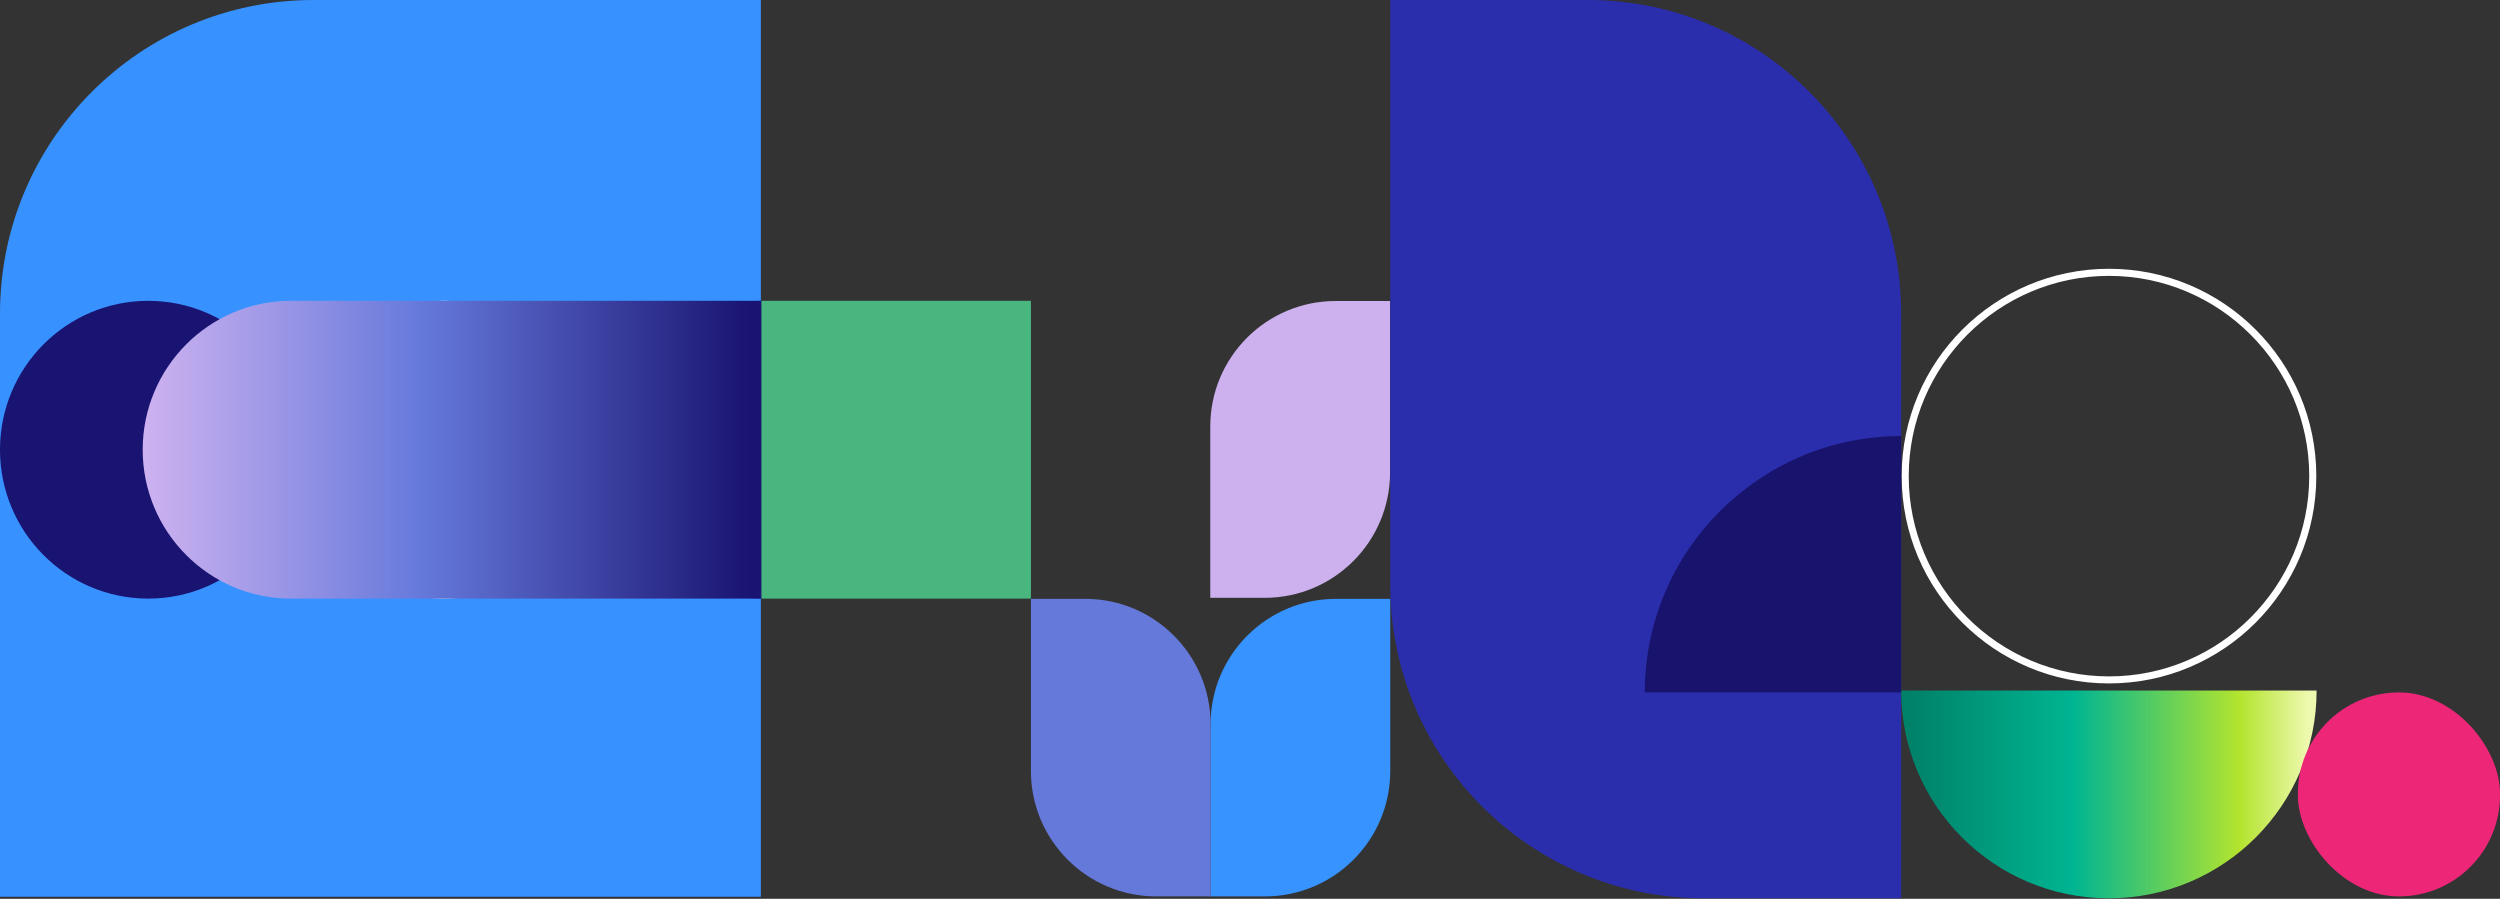
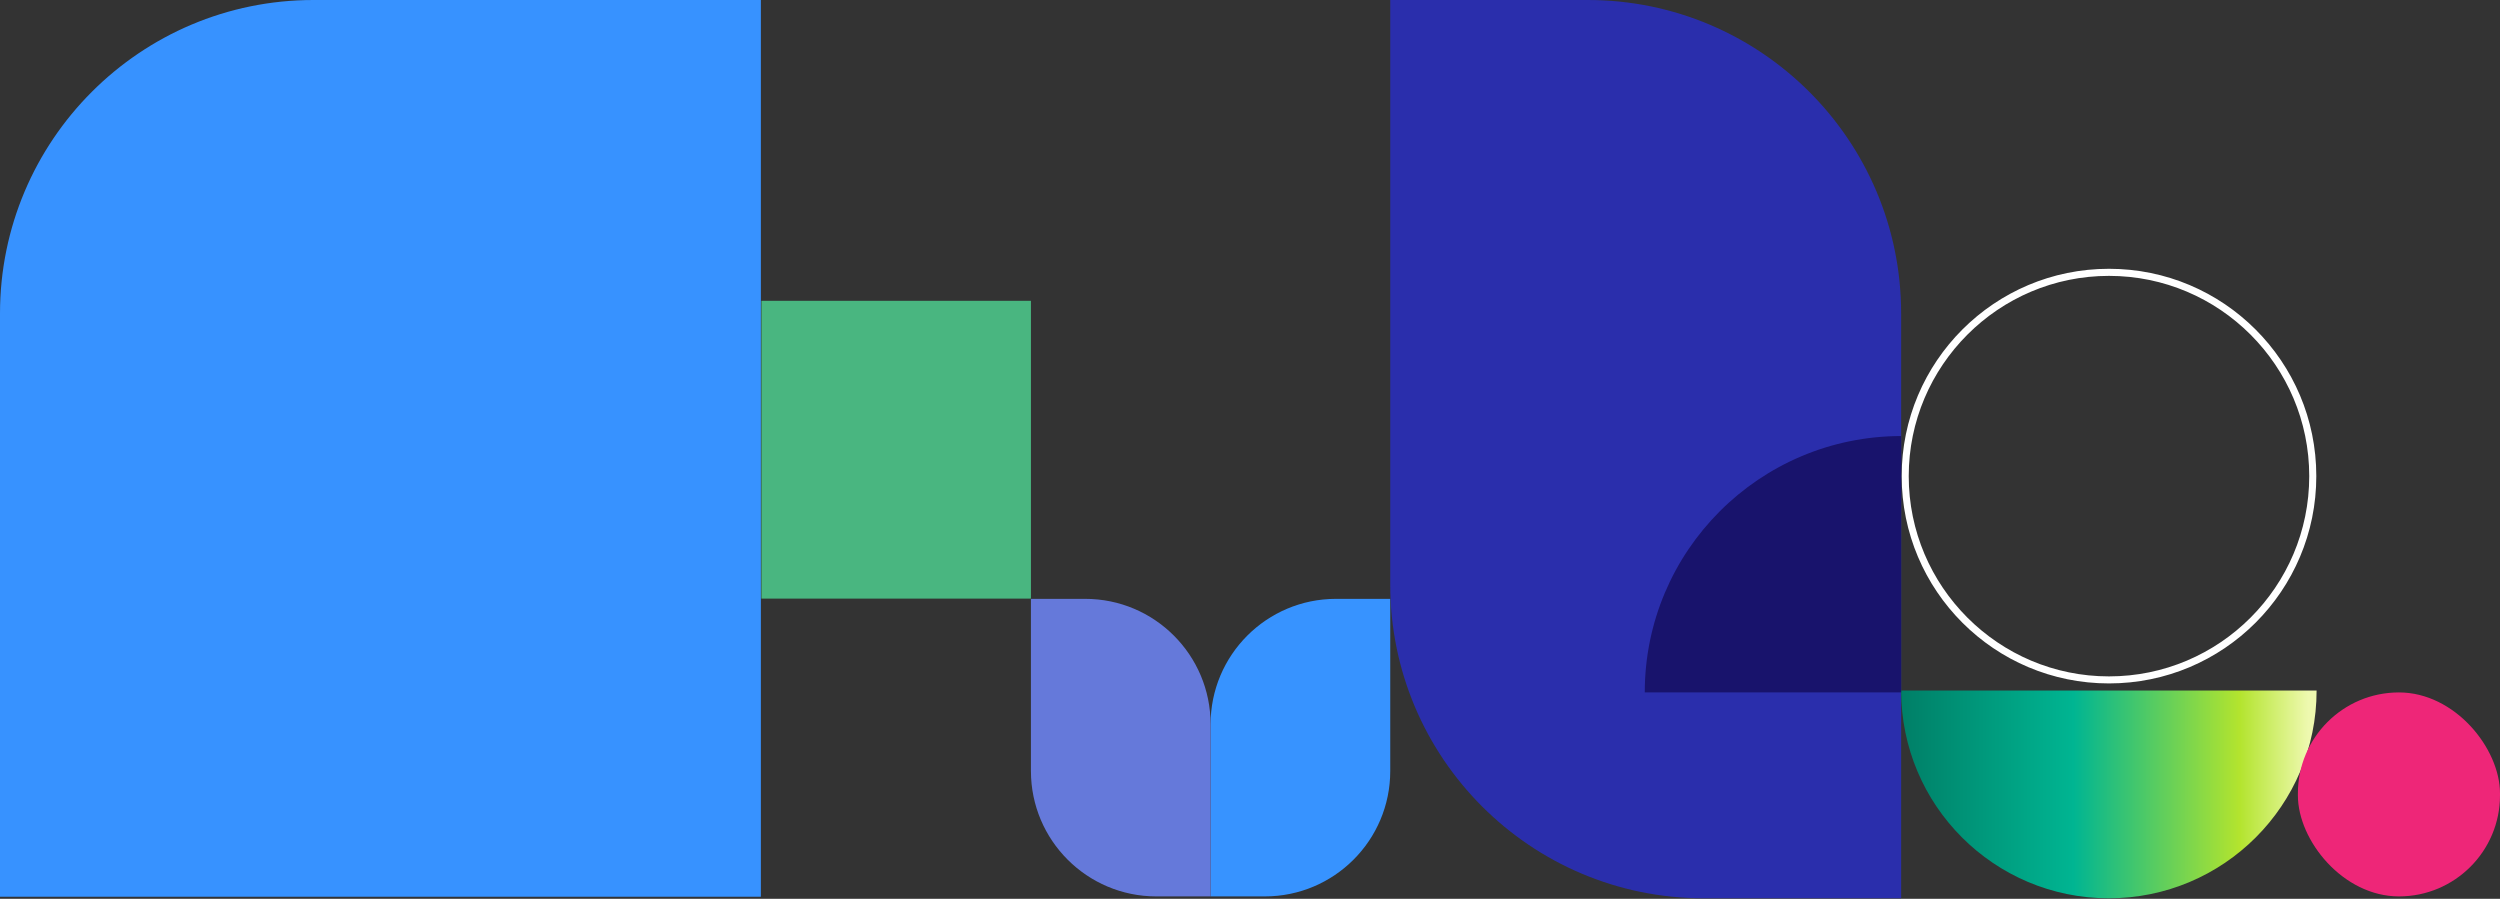
<svg xmlns="http://www.w3.org/2000/svg" width="1196" height="430" viewBox="0 0 1196 430" fill="none">
  <rect x="0" y="0" width="1196" height="430" fill="#333333" stroke="none" />
  <path d="M0 429H364V0H150C67.157 0 0 67.157 0 150V429Z" fill="#3792FF" />
  <g clip-path="url(#clip0_5464_65)">
-     <path d="M2.14859e-05 215.143C1.80468e-05 254.482 31.751 286.373 70.917 286.373C110.083 286.373 141.834 254.482 141.834 215.143C141.834 175.804 110.083 143.913 70.917 143.913C31.751 143.913 2.4925e-05 175.804 2.14859e-05 215.143Z" fill="#191371" />
-     <path d="M364.942 286.373C325.777 286.373 294.02 254.485 294.02 215.139C294.02 175.801 325.768 143.904 364.942 143.904" fill="#292EB1" />
    <path d="M212.477 283.956C174.704 283.956 143.971 253.087 143.971 215.148C143.971 177.208 174.704 146.339 212.477 146.339C250.25 146.339 280.983 177.208 280.983 215.148C280.983 253.087 250.259 283.956 212.477 283.956ZM212.477 286.373C251.65 286.373 283.398 254.485 283.398 215.139C283.398 175.801 251.65 143.904 212.477 143.904C173.313 143.904 141.556 175.792 141.556 215.139C141.556 254.485 173.313 286.373 212.477 286.373Z" fill="white" />
    <g style="mix-blend-mode:overlay">
-       <path d="M365.166 286.373L139.176 286.373C100.039 286.373 68.264 254.458 68.264 215.139C68.264 175.828 100.039 143.904 139.185 143.904L365.166 143.904L365.166 286.373Z" fill="url(#paint0_linear_5464_65)" />
-     </g>
+       </g>
  </g>
  <path d="M364.264 143.913H493.199V286.373H364.264V143.913Z" fill="#49B680" />
  <path d="M665.095 286.491L665.095 368.842C665.095 401.979 638.232 428.842 605.095 428.842L579.147 428.842L579.147 346.491C579.147 313.354 606.01 286.491 639.147 286.491L665.095 286.491Z" fill="#3793FF" />
  <path d="M493.199 286.491L493.199 368.842C493.199 401.979 520.062 428.842 553.199 428.842L579.147 428.842L579.147 346.491C579.147 313.354 552.284 286.491 519.147 286.491L493.199 286.491Z" fill="#6579DA" />
-   <path d="M665 144L665 226C665 259.137 638.137 286 605 286L579 286L579 204C579 170.863 605.863 144 639 144L665 144Z" fill="#CDB1EF" />
  <path d="M665.095 0H759.508C842.351 0 909.508 67.157 909.508 150V429.738H815.095C732.252 429.738 665.095 362.581 665.095 279.738V0Z" fill="#2A2EAC" />
  <path d="M1008.88 429.738C1063.77 429.738 1108.26 385.246 1108.26 330.361L909.508 330.361C909.508 385.246 954.001 429.738 1008.88 429.738Z" fill="url(#paint1_linear_5464_65)" />
  <path d="M1008.94 323.585C956.116 323.585 913.137 280.605 913.137 227.782C913.137 174.958 956.116 131.979 1008.94 131.979C1061.76 131.979 1104.74 174.958 1104.74 227.782C1104.74 280.606 1061.78 323.585 1008.94 323.585ZM1008.94 326.95C1063.72 326.95 1108.12 282.552 1108.12 227.769C1108.12 172.999 1063.72 128.588 1008.94 128.588C954.17 128.588 909.759 172.987 909.759 227.769C909.759 282.552 954.17 326.95 1008.94 326.95Z" fill="white" />
  <rect x="1099.31" y="331.257" width="96.691" height="97.586" rx="48.346" fill="#EE2678" />
  <path d="M786.854 331.255C786.854 263.57 841.757 208.689 909.508 208.601L909.508 331.255L786.854 331.255Z" fill="#18136C" />
  <defs>
    <linearGradient id="paint0_linear_5464_65" x1="365.166" y1="215.139" x2="68.264" y2="215.139" gradientUnits="userSpaceOnUse">
      <stop offset="0.02" stop-color="#191371" />
      <stop offset="0.55" stop-color="#6579DB" />
      <stop offset="1" stop-color="#CEB2F0" />
    </linearGradient>
    <linearGradient id="paint1_linear_5464_65" x1="909.508" y1="380.05" x2="1108.26" y2="380.05" gradientUnits="userSpaceOnUse">
      <stop stop-color="#007F67" />
      <stop offset="0.415" stop-color="#00B592" />
      <stop offset="0.815" stop-color="#B3E42E" />
      <stop offset="0.98" stop-color="#EEF9AF" />
    </linearGradient>
    <clipPath id="clip0_5464_65">
-       <rect width="365.166" height="142.46" fill="white" transform="translate(365.166 286.373) rotate(-180)" />
-     </clipPath>
+       </clipPath>
  </defs>
</svg>